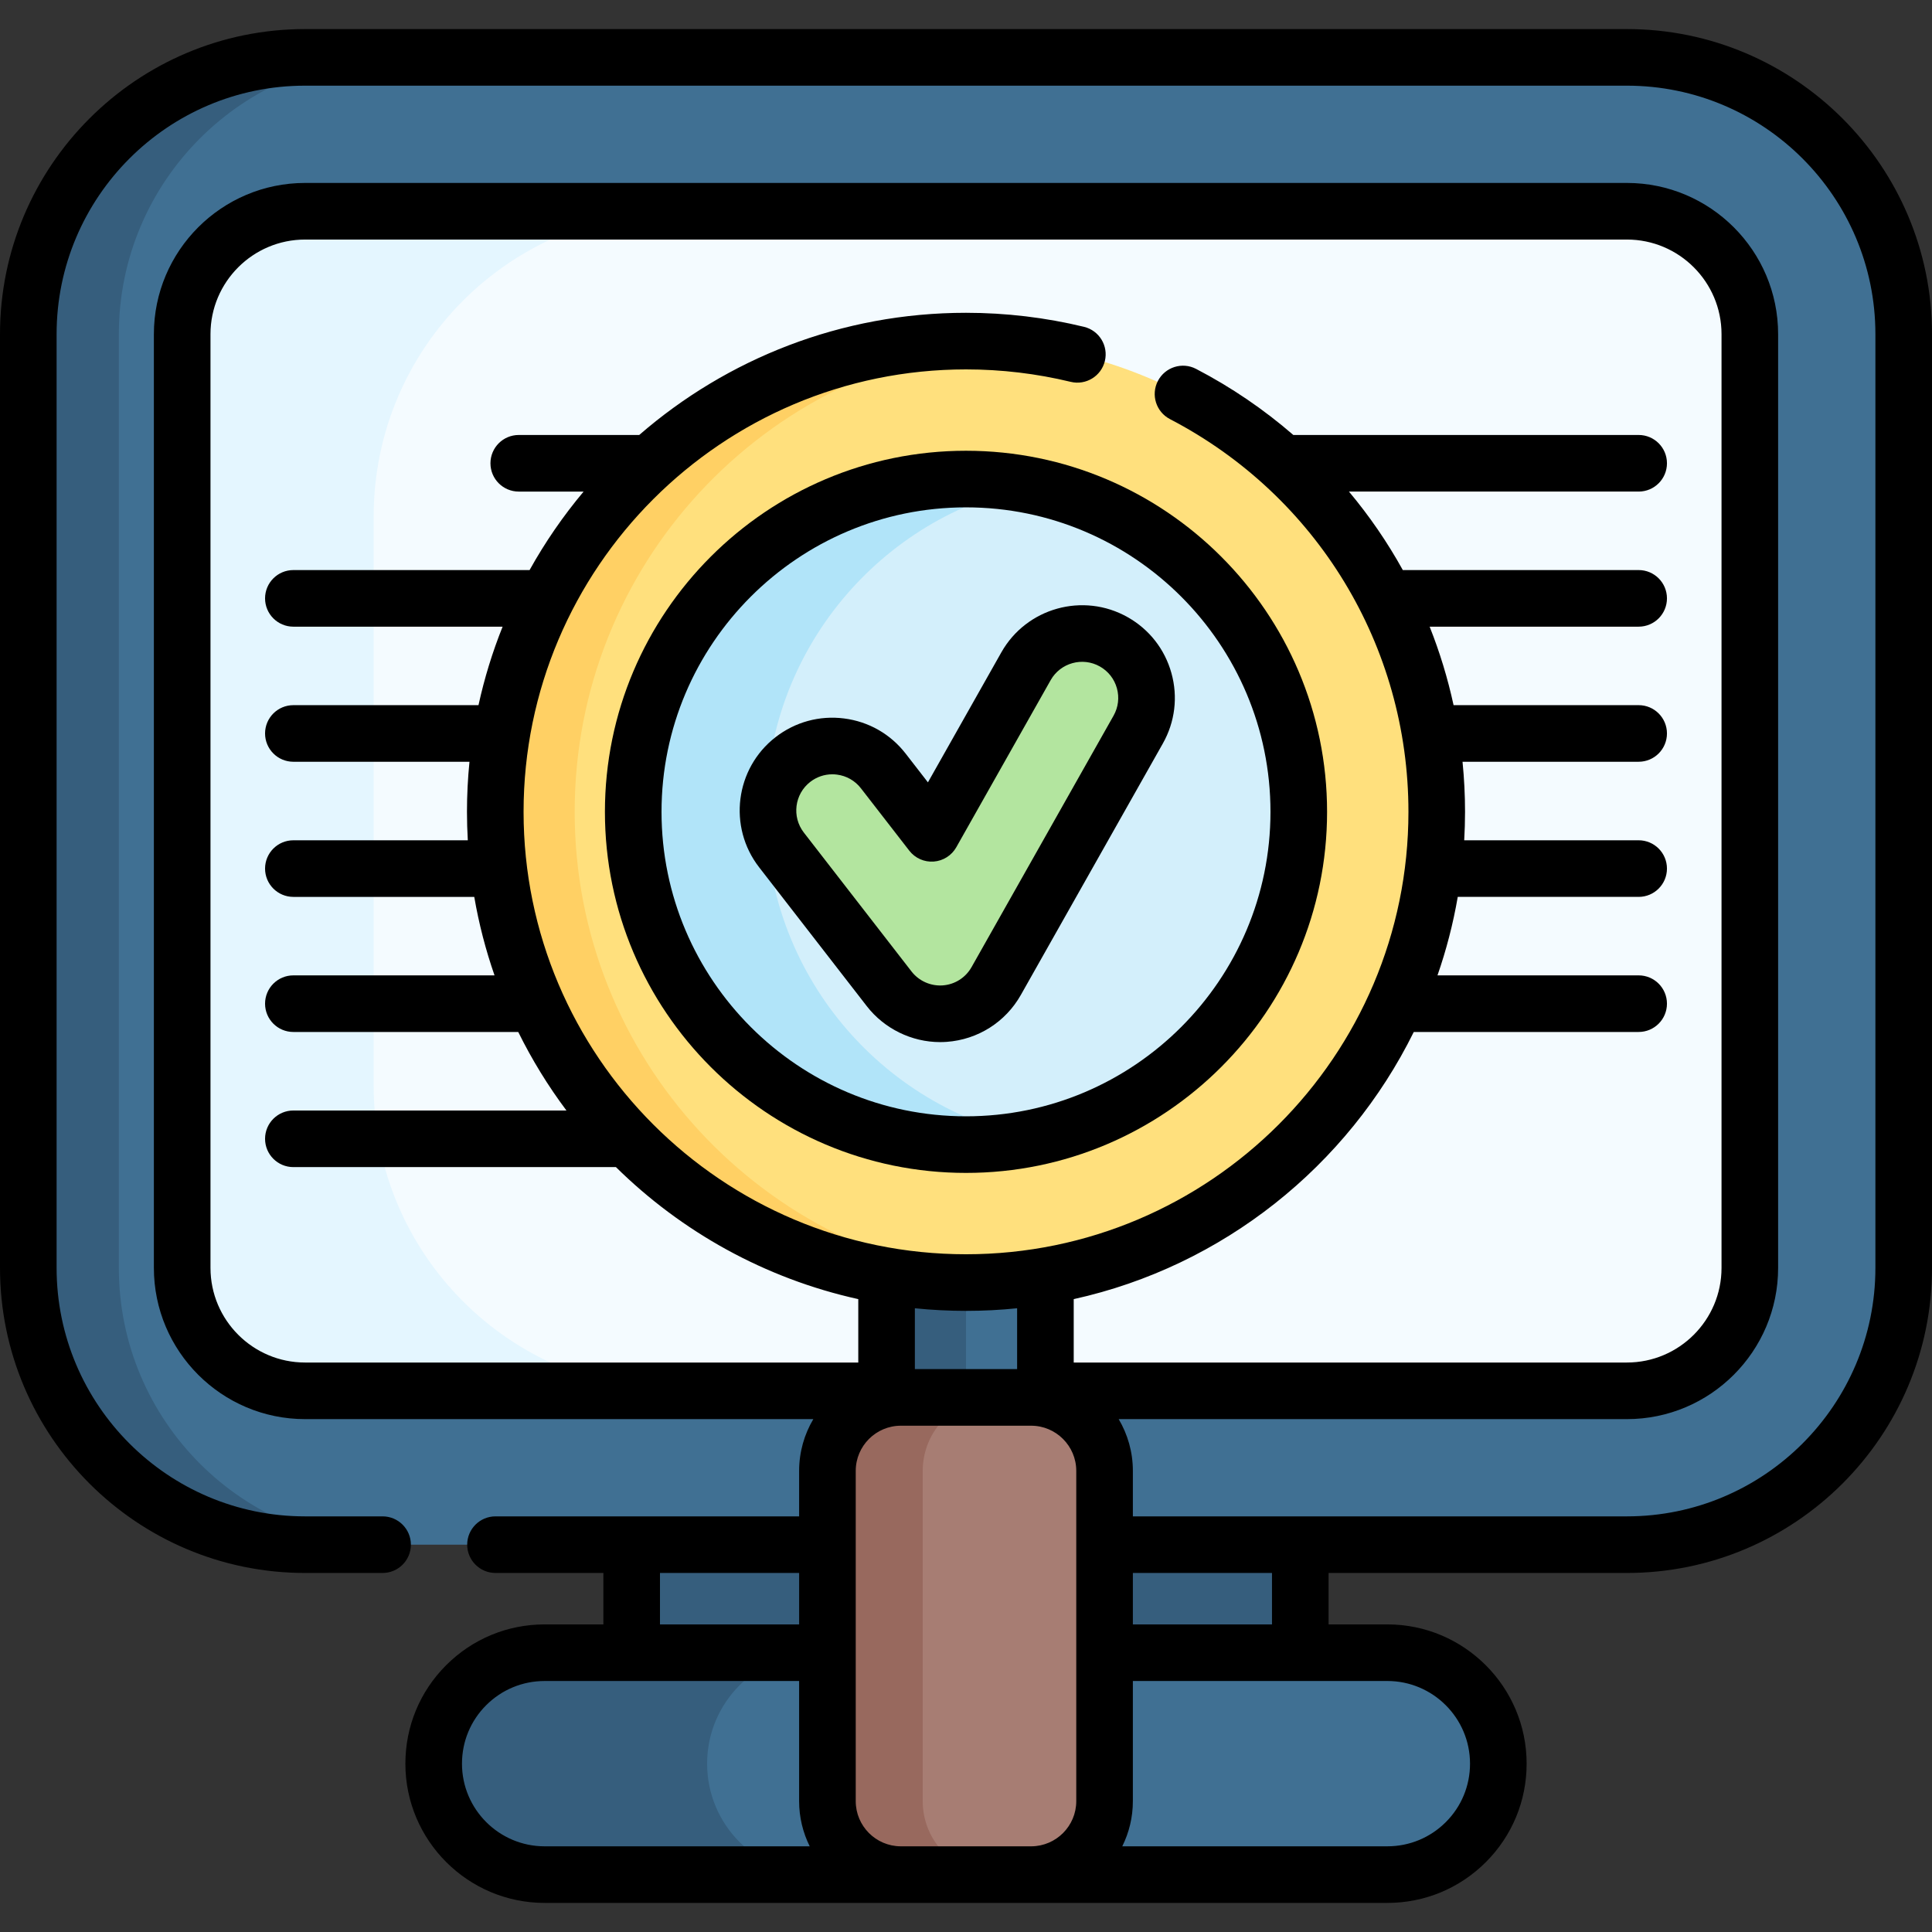
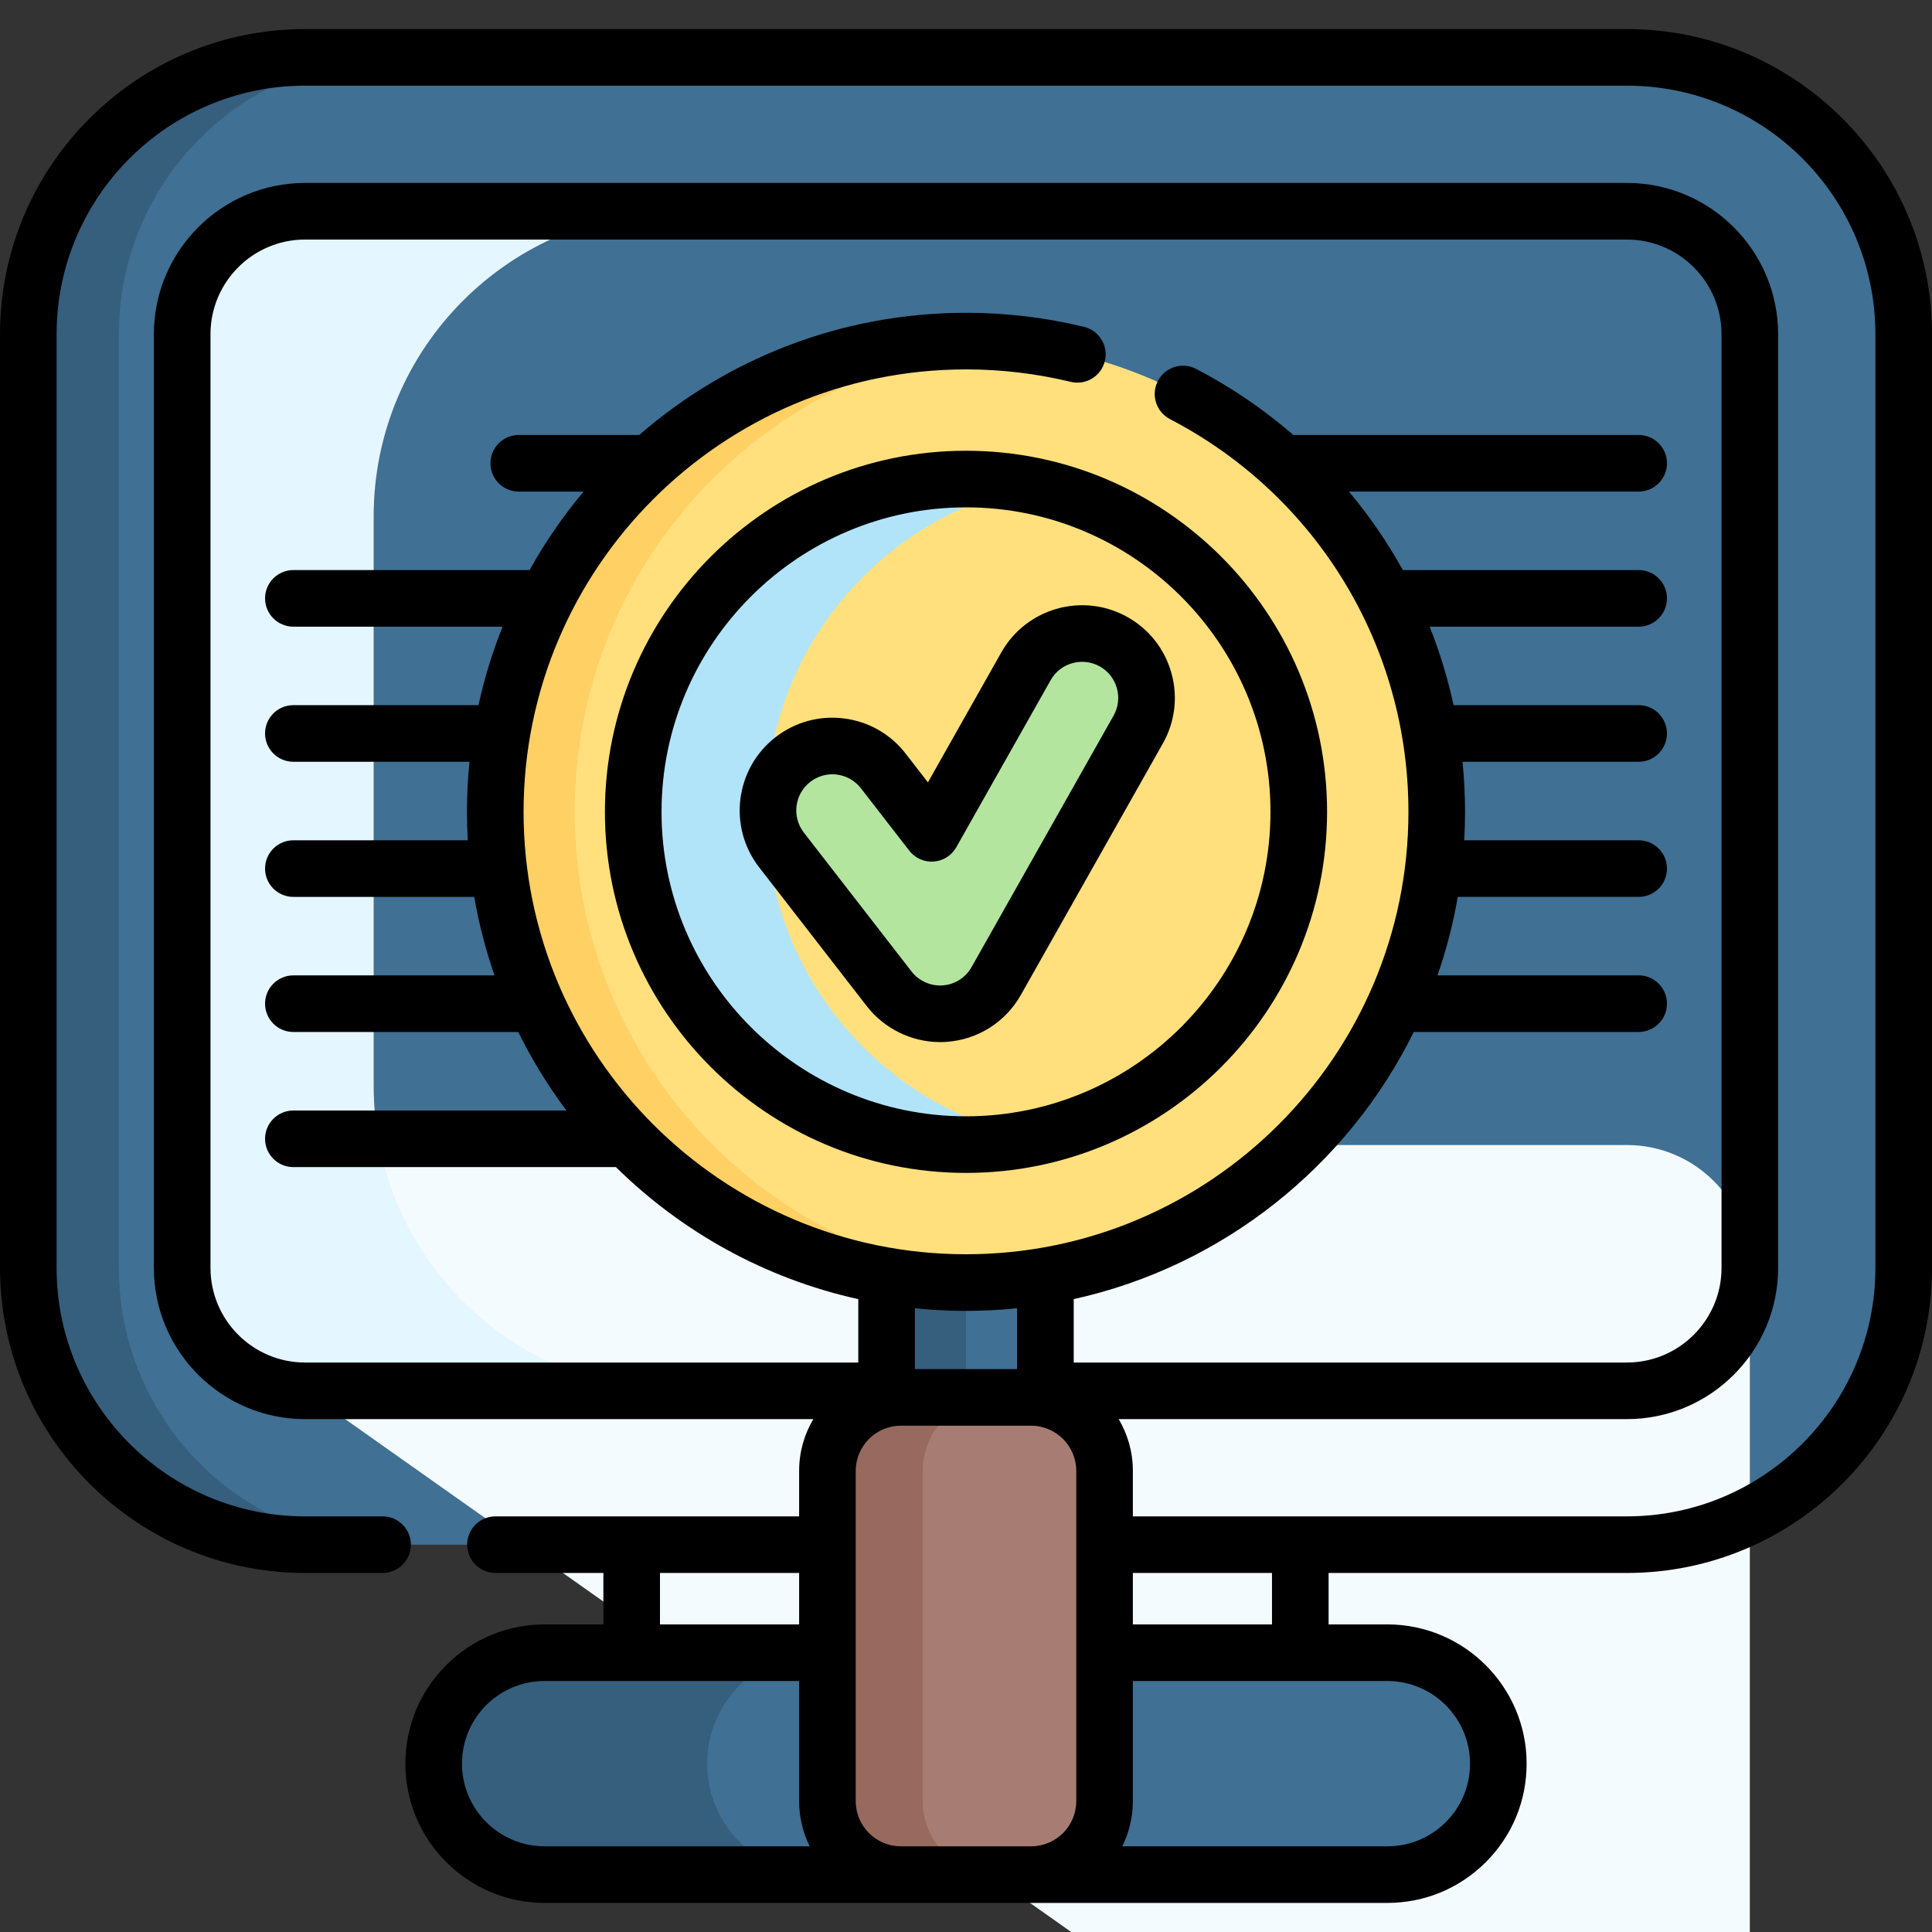
<svg xmlns="http://www.w3.org/2000/svg" id="Capa_1" enable-background="new 0 0 512 512" height="512" viewBox="0 0 512 512" width="512">
  <rect x="0" y="0" width="512" height="512" fill="#333333" stroke="none" />
  <g>
    <g>
      <path d="m167.406 388.564h177.188v74.292h-177.188z" fill="#365e7d" />
      <path d="m431.153 409.357h-350.307c-40.508 0-73.346-32.838-73.346-73.346v-247.461c0-40.508 32.838-73.346 73.346-73.346h350.308c40.508 0 73.346 32.838 73.346 73.346v247.461c-.001 40.508-32.839 73.346-73.347 73.346z" fill="#407093" />
-       <path d="m80.846 368.579c-17.958 0-32.568-14.61-32.568-32.568v-247.461c0-17.958 14.61-32.568 32.568-32.568h350.308c17.958 0 32.568 14.61 32.568 32.568v247.461c0 17.958-14.61 32.568-32.568 32.568z" fill="#f4fbff" />
+       <path d="m80.846 368.579c-17.958 0-32.568-14.61-32.568-32.568c0-17.958 14.61-32.568 32.568-32.568h350.308c17.958 0 32.568 14.61 32.568 32.568v247.461c0 17.958-14.61 32.568-32.568 32.568z" fill="#f4fbff" />
      <path d="m179.915 368.582h-99.07c-17.96 0-32.57-14.61-32.57-32.57v-247.46c0-17.96 14.61-32.57 32.57-32.57h99.07c-44.68 0-80.89 36.21-80.89 80.89v150.819c0 44.671 36.21 80.891 80.89 80.891z" fill="#e4f6ff" />
      <path d="m104.843 409.366h-23.996c-40.511 0-73.347-32.849-73.347-73.347v-247.466c0-40.511 32.837-73.347 73.347-73.347h23.996c-40.511 0-73.347 32.837-73.347 73.347v247.466c0 40.499 32.837 73.347 73.347 73.347z" fill="#365e7d" />
      <path d="m367.659 496.796h-223.319c-16.242 0-29.408-13.166-29.408-29.408 0-16.242 13.166-29.408 29.408-29.408h223.32c16.242 0 29.408 13.166 29.408 29.408-.001 16.242-13.167 29.408-29.409 29.408z" fill="#407093" />
      <path d="m216.808 496.803h-72.476c-16.243 0-29.401-13.171-29.401-29.414 0-8.128 3.289-15.469 8.604-20.797 5.328-5.328 12.682-8.617 20.797-8.617h72.476c-8.115 0-15.482 3.289-20.797 8.617-5.328 5.328-8.618 12.668-8.618 20.797.001 16.243 13.172 29.414 29.415 29.414z" fill="#365e7d" />
      <g>
        <path d="m234.954 317.013h42.091v97.514h-42.091z" fill="#407093" />
        <path d="m234.954 317.013h21.046v97.514h-21.046z" fill="#365e7d" />
        <circle cx="255.999" cy="215.144" fill="#ffe07d" r="124.749" />
        <path d="m266.528 339.451c-3.47.295-6.983.443-10.527.443-68.899 0-124.75-55.862-124.75-124.75 0-68.899 55.851-124.75 124.75-124.75 3.544 0 7.056.148 10.527.443-63.984 5.337-114.234 58.952-114.234 124.307 0 65.344 50.25 118.97 114.234 124.307z" fill="#ffd064" />
-         <circle cx="255.999" cy="215.144" fill="#d3effb" r="88.19" />
        <path d="m273.575 301.576c-5.676 1.147-11.554 1.751-17.572 1.751-48.711 0-88.193-39.482-88.193-88.183 0-48.711 39.482-88.193 88.193-88.193 6.018 0 11.896.604 17.572 1.751-40.287 8.142-70.621 43.749-70.621 86.442 0 42.682 30.334 78.29 70.621 86.432z" fill="#b1e4f9" />
        <path d="m273.251 496.796h-34.503c-10.753 0-19.47-8.717-19.47-19.47v-87.527c0-10.753 8.717-19.47 19.47-19.47h34.503c10.753 0 19.47 8.717 19.47 19.47v87.527c0 10.753-8.717 19.47-19.47 19.47z" fill="#a77d73" />
        <path d="m264.001 496.796h-25.252c-10.759 0-19.471-8.713-19.471-19.471v-87.525c0-10.759 8.713-19.471 19.471-19.471h25.252c-10.759 0-19.471 8.713-19.471 19.471v87.525c-.001 10.758 8.712 19.471 19.471 19.471z" fill="#98695e" />
      </g>
      <g>
        <path d="m249.134 268.666c-5.253 0-10.243-2.424-13.49-6.612l-28.546-36.822c-5.777-7.452-4.419-18.175 3.032-23.952 7.452-5.777 18.176-4.419 23.953 3.032l12.815 16.53 25.007-44.279c4.637-8.21 15.05-11.106 23.261-6.47 8.21 4.637 11.106 15.051 6.47 23.26l-37.633 66.636c-2.81 4.977-7.925 8.217-13.625 8.632-.417.03-.832.045-1.244.045z" fill="#b3e59f" />
      </g>
    </g>
    <g>
      <path d="m431.15 7.704h-350.31c-44.575 0-80.84 36.269-80.84 80.849v247.46c0 44.576 36.265 80.84 80.84 80.84h20.55c4.142 0 7.5-3.358 7.5-7.5s-3.358-7.5-7.5-7.5h-20.55c-36.304 0-65.84-29.536-65.84-65.84v-247.46c0-36.31 29.536-65.85 65.84-65.85h350.31c36.31 0 65.85 29.54 65.85 65.85v247.46c0 36.305-29.54 65.84-65.85 65.84h-130.929v-12.054c0-5.006-1.375-9.694-3.761-13.716h134.69c22.095 0 40.07-17.976 40.07-40.07v-247.459c0-22.095-17.975-40.07-40.07-40.07h-350.299c-22.095 0-40.07 17.976-40.07 40.07v247.459c0 22.095 17.975 40.07 40.07 40.07h134.688c-2.386 4.022-3.761 8.71-3.761 13.716v12.054h-80.468c-4.142 0-7.5 3.358-7.5 7.5s3.358 7.5 7.5 7.5h28.591v13.63h-15.56c-9.851 0-19.12 3.836-26.103 10.806-6.969 6.968-10.807 16.239-10.807 26.104 0 20.347 16.558 36.9 36.91 36.9h94.273c.045 0 .09.003.135.003h34.503c.045 0 .09-.003.135-.003h94.274c9.851 0 19.12-3.836 26.104-10.807 6.969-6.969 10.807-16.235 10.807-26.093 0-20.352-16.558-36.91-36.91-36.91h-15.57v-13.63h79.06c44.581 0 80.85-36.265 80.85-80.84v-247.46c-.002-44.58-36.271-80.849-80.852-80.849zm-192.469 481.589c-6.569-.037-11.903-5.389-11.903-11.967v-87.527c0-6.601 5.37-11.971 11.97-11.971h34.503c6.601 0 11.97 5.37 11.97 11.971v87.527c0 6.578-5.333 11.93-11.903 11.967zm17.319-141.899c4.573 0 9.092-.234 13.546-.689v16.124h-27.096v-16.125c4.456.456 8.976.69 13.55.69zm-200.219-11.381v-247.459c0-13.824 11.246-25.07 25.07-25.07h350.299c13.824 0 25.07 11.247 25.07 25.07v247.459c0 13.824-11.246 25.07-25.07 25.07h-146.604v-16.802c39.603-8.748 72.593-35.297 90.117-70.798h59.596c4.142 0 7.5-3.358 7.5-7.5s-3.358-7.5-7.5-7.5h-53.312c2.333-6.706 4.14-13.655 5.372-20.8h47.94c4.142 0 7.5-3.358 7.5-7.5s-3.358-7.5-7.5-7.5h-46.23c.141-2.496.22-5.009.22-7.54 0-4.465-.23-8.892-.666-13.27h46.676c4.142 0 7.5-3.358 7.5-7.5s-3.358-7.5-7.5-7.5h-49.049c-1.55-7.136-3.672-14.091-6.344-20.8h55.393c4.142 0 7.5-3.358 7.5-7.5s-3.358-7.5-7.5-7.5h-62.5c-4.074-7.365-8.856-14.328-14.276-20.8h76.777c4.142 0 7.5-3.358 7.5-7.5s-3.358-7.5-7.5-7.5h-91.517c-7.765-6.729-16.385-12.628-25.772-17.513-3.674-1.912-8.203-.483-10.115 3.19-1.912 3.674-.484 8.203 3.19 10.115 38.985 20.288 63.203 60.168 63.203 104.077 0 64.652-52.598 117.25-117.25 117.25s-117.25-52.598-117.25-117.25 52.599-117.248 117.251-117.248c9.367 0 18.702 1.11 27.745 3.299 4.027.975 8.08-1.499 9.054-5.525s-1.499-8.08-5.525-9.054c-10.198-2.469-20.72-3.72-31.274-3.72-33.093 0-63.384 12.219-86.603 32.38h-31.926c-4.142 0-7.5 3.358-7.5 7.5s3.358 7.5 7.5 7.5h17.189c-5.404 6.442-10.204 13.404-14.318 20.8h-62.601c-4.142 0-7.5 3.358-7.5 7.5s3.358 7.5 7.5 7.5h55.453c-2.68 6.683-4.825 13.634-6.392 20.8h-49.061c-4.142 0-7.5 3.358-7.5 7.5s3.358 7.5 7.5 7.5h46.672c-.437 4.365-.663 8.792-.663 13.27 0 2.531.079 5.044.22 7.54h-46.229c-4.142 0-7.5 3.358-7.5 7.5s3.358 7.5 7.5 7.5h47.939c1.232 7.145 3.04 14.094 5.372 20.8h-53.311c-4.142 0-7.5 3.358-7.5 7.5s3.358 7.5 7.5 7.5h59.595c3.626 7.344 7.906 14.31 12.777 20.81h-72.372c-4.142 0-7.5 3.358-7.5 7.5s3.358 7.5 7.5 7.5h85.483c17.407 17.155 39.53 29.531 64.226 34.987v16.803h-146.599c-13.824-.001-25.07-11.247-25.07-25.071zm119.12 80.841h36.877v13.63h-36.877zm-52.47 50.539c0-5.858 2.277-11.361 6.408-15.492 4.146-4.139 9.651-6.418 15.501-6.418h67.437v31.843c0 4.296 1.015 8.358 2.809 11.967h-70.246c-12.08 0-21.909-9.824-21.909-21.9zm267.139 0c0 5.851-2.277 11.351-6.408 15.481-4.146 4.139-9.652 6.418-15.502 6.418h-70.248c1.795-3.609 2.809-7.67 2.809-11.967v-31.843h67.439c12.081.001 21.91 9.83 21.91 21.911zm-52.48-36.91h-36.869v-13.63h36.869z" />
      <path d="m160.31 215.144c0 52.764 42.926 95.69 95.69 95.69 52.763 0 95.689-42.926 95.689-95.69 0-52.763-42.926-95.689-95.689-95.689-52.764-.001-95.69 42.925-95.69 95.689zm176.379 0c0 44.493-36.197 80.69-80.689 80.69-44.493 0-80.69-36.197-80.69-80.69 0-44.492 36.197-80.689 80.69-80.689 44.492-.001 80.689 36.196 80.689 80.689z" />
      <path d="m240.009 199.717c-4.021-5.187-9.822-8.498-16.333-9.322-6.513-.824-12.954.937-18.142 4.958-10.708 8.301-12.666 23.767-4.365 34.475l28.546 36.821c4.62 5.959 11.879 9.517 19.418 9.517.59 0 1.184-.021 1.786-.065 8.226-.599 15.557-5.243 19.612-12.424l37.632-66.636c3.228-5.715 4.037-12.345 2.278-18.668-1.759-6.324-5.875-11.583-11.59-14.812-11.796-6.661-26.816-2.484-33.479 9.313l-19.459 34.458zm7.433 28.605c2.504-.182 4.751-1.605 5.986-3.792l25.006-44.279c2.596-4.596 8.445-6.222 13.042-3.628 2.226 1.257 3.83 3.307 4.515 5.77s.37 5.045-.888 7.272l-37.633 66.637c-1.579 2.797-4.435 4.606-7.631 4.838-3.195.233-6.325-1.175-8.269-3.682l-28.546-36.821c-3.233-4.171-2.471-10.196 1.701-13.43 1.695-1.314 3.735-2.009 5.846-2.009.405 0 .813.026 1.221.078 2.537.321 4.796 1.61 6.363 3.631l12.815 16.53c1.538 1.985 3.965 3.071 6.472 2.885z" />
    </g>
  </g>
</svg>